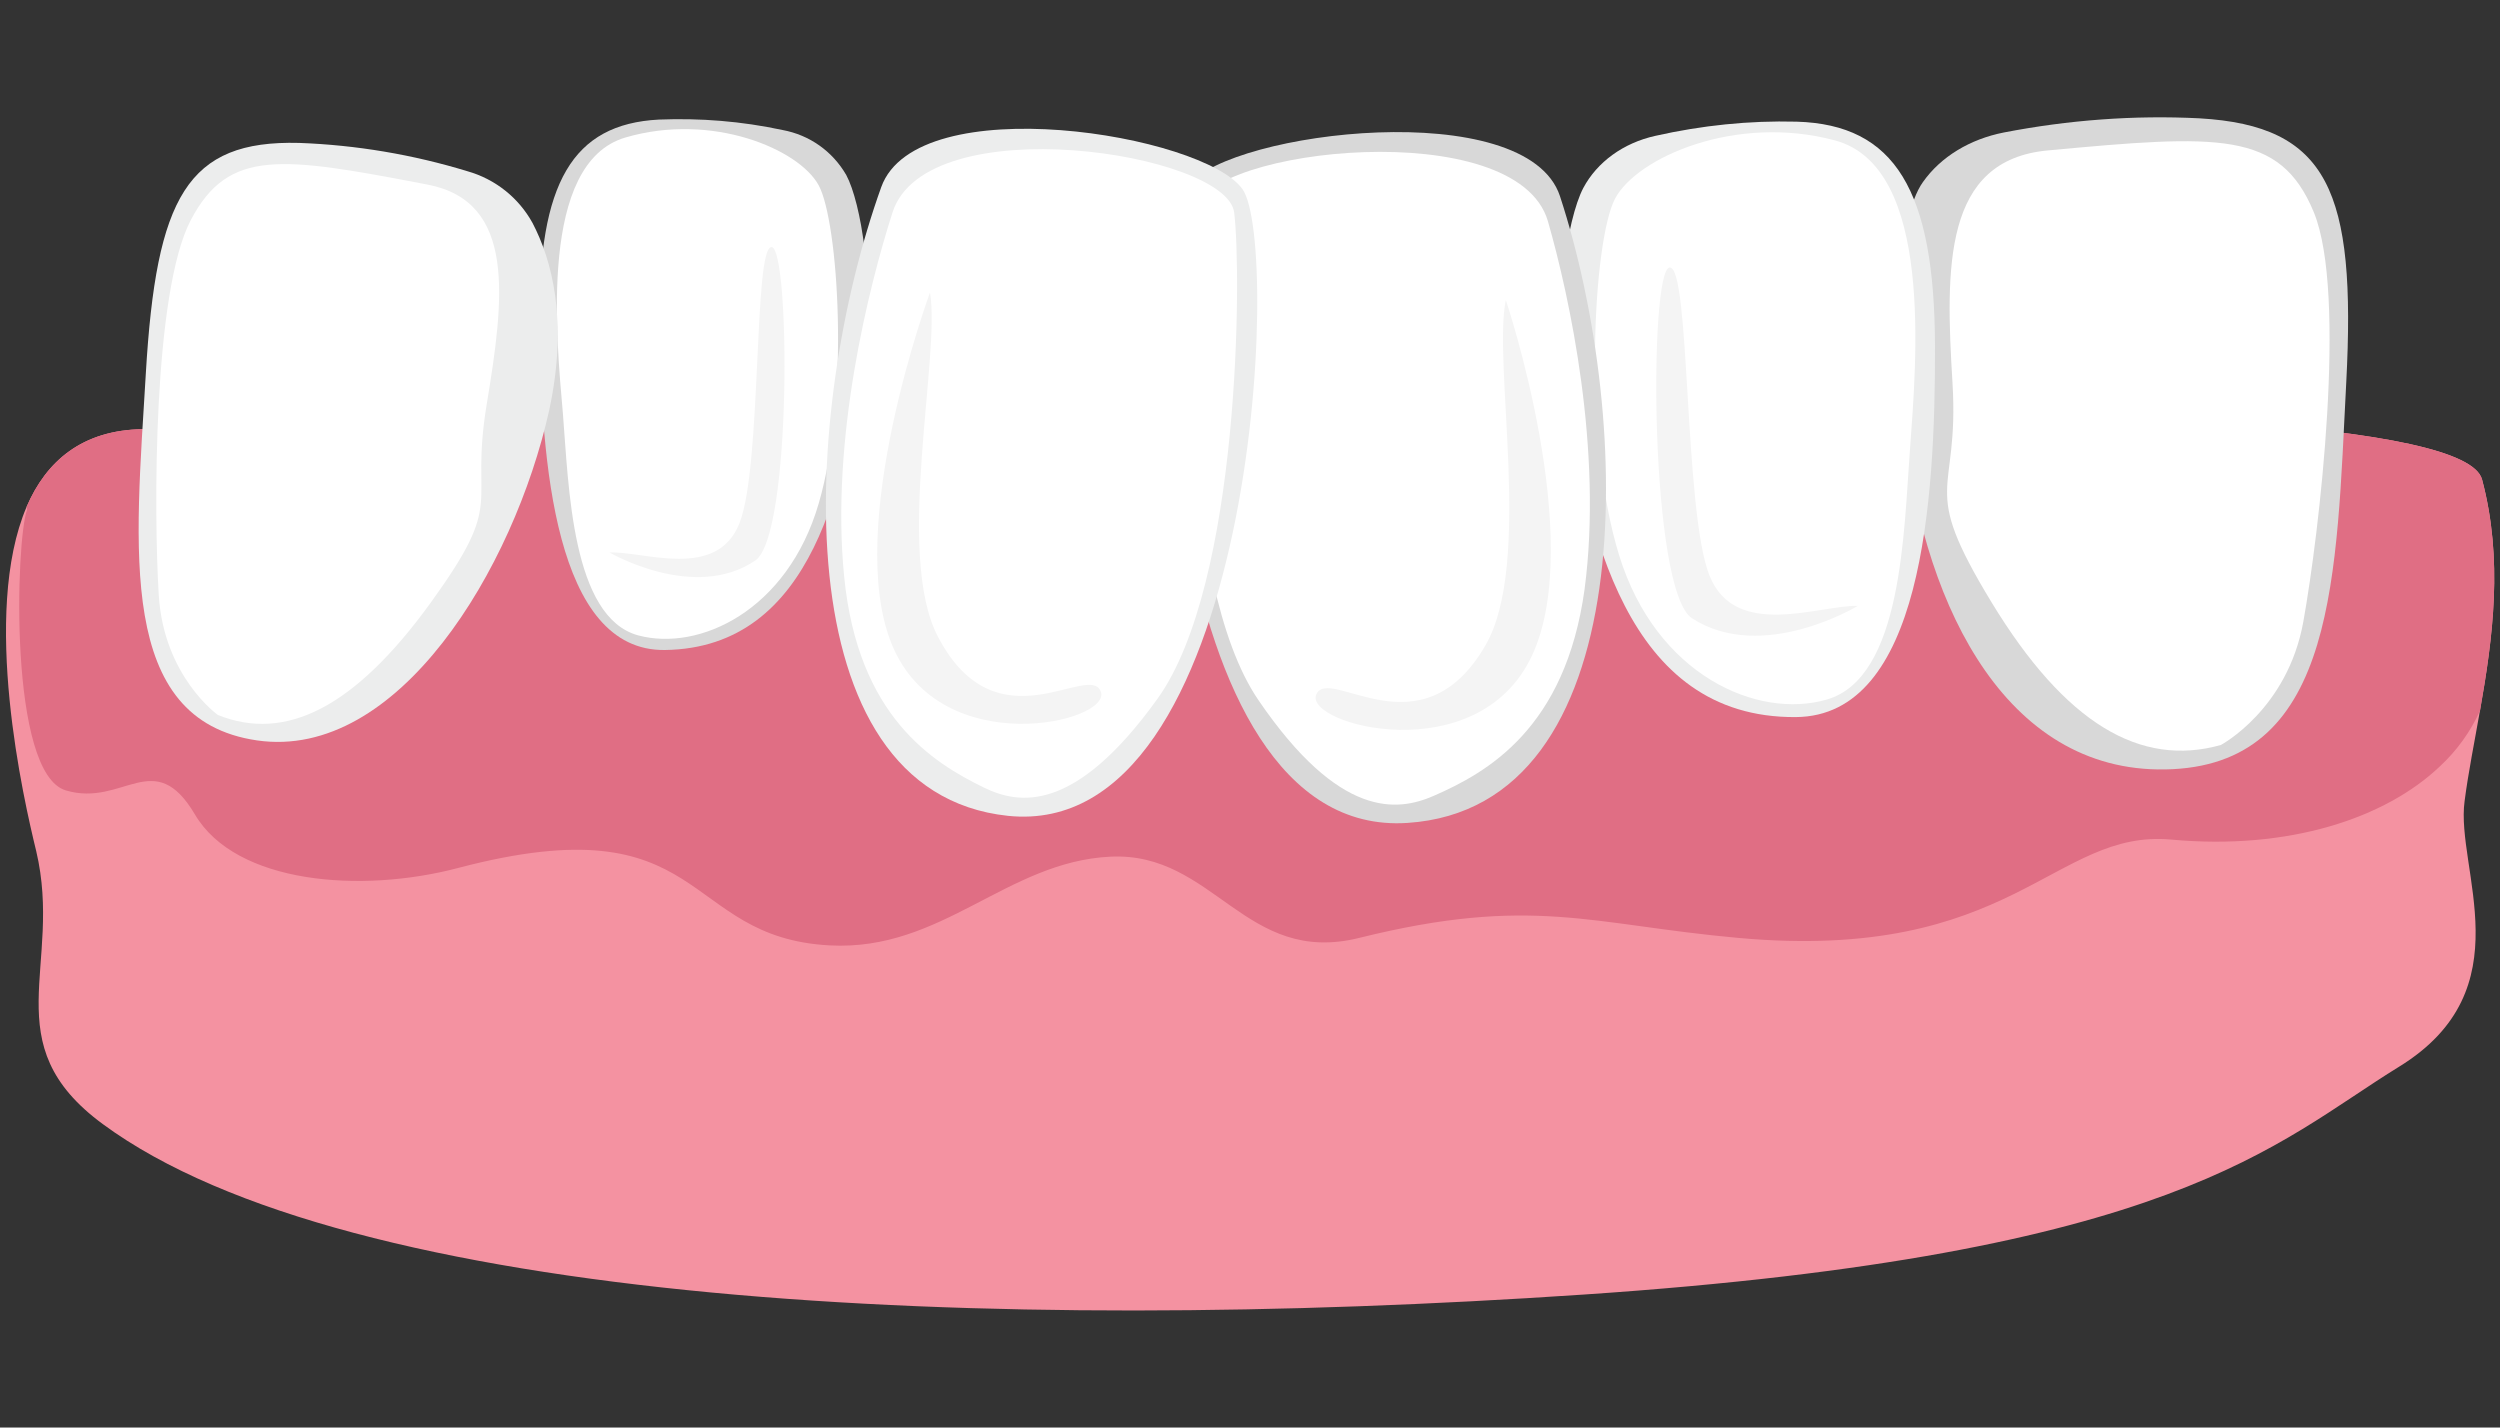
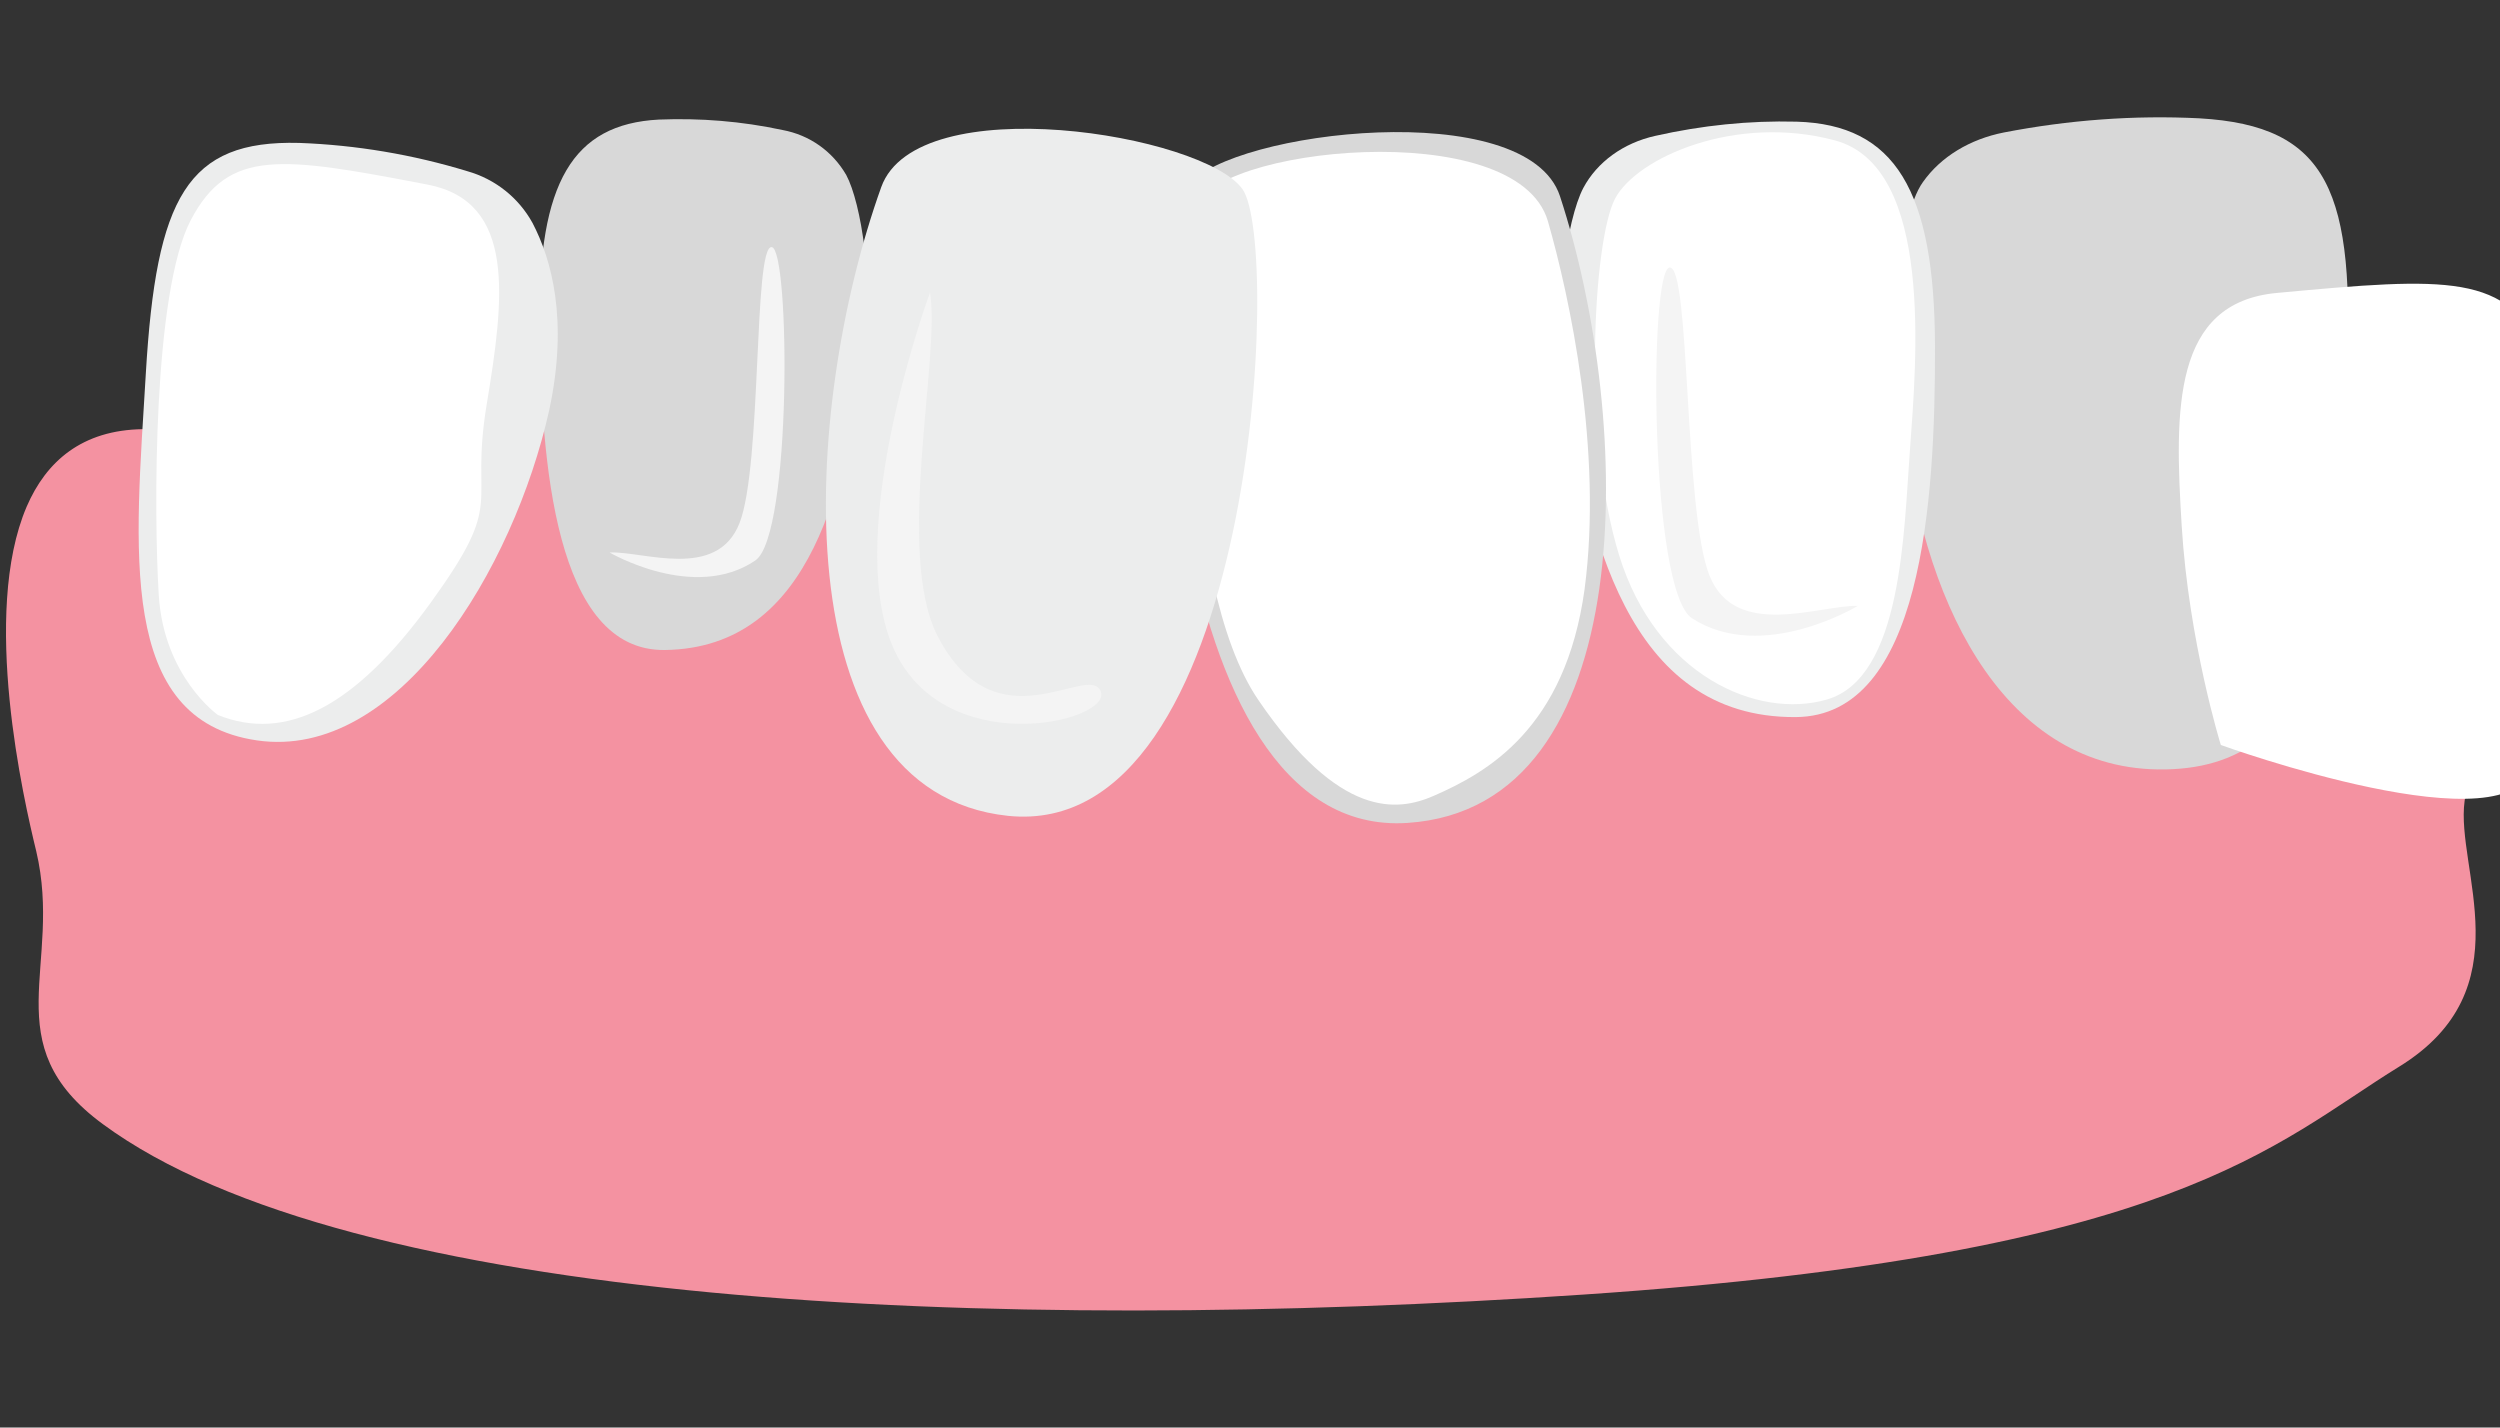
<svg xmlns="http://www.w3.org/2000/svg" version="1.1" id="Layer_1" x="0px" y="0px" viewBox="0 0 600 342.6" style="enable-background:new 0 0 600 342.6;">
  <rect x="0" y="0" width="600" height="342.6" fill="#333333" stroke="none" />
  <style type="text/css">
	.st0{fill:#F492A1;}
	.st1{fill:#E06E84;}
	.st2{fill:#D8D8D8;}
	.st3{fill:#FFFFFF;}
	.st4{fill:#F4F4F4;}
	.st5{fill:#ECEDED;}
</style>
  <g id="implant_process">
    <path class="st0" d="M595.7,115.1c-7.2-27.5-345.1-14.8-561.4-12.1c-14.6,0.2-23.2,7.7-27.9,18.6c-11,25.7-0.7,70.4,2.3,82.7&#10;  c6.5,27.6-10.3,46.2,16,65.5c59.1,43.5,211.8,50.6,355.3,40.9c142.3-9.6,165.6-36.1,195.8-54.7s13.5-47.5,15.7-63.7&#10;  c0.9-7,2.4-14.3,3.7-21.8C598.3,153,600.8,134.3,595.7,115.1z" />
-     <path class="st1" d="M595.7,115.1c-7.2-27.5-345.1-14.8-561.4-12.1c-14.6,0.2-23.2,7.7-27.9,18.6l0.1,0.7&#10;  c-2.7,7.2-4.5,63.3,9.3,67.4s21.2-10.8,31,5.8s39.8,19,63.2,12.8c60.4-15.9,53,16.7,89.2,18.6c26.9,1.4,42.4-20.1,67.3-21.3&#10;  s32.3,26.3,59.7,19.5c41.5-10.3,55.5-3.2,91,0c66,6,75.7-26.2,103.9-23.6c28.2,2.6,51.4-5.1,64.5-17.6c4.1-3.8,7.3-8.3,9.6-13.3&#10;  C598.3,153,600.8,134.3,595.7,115.1z" />
    <path class="st2" d="M203.1,42c-3.3-5.7-8.8-9.6-15.3-10.8c-9.8-2.1-19.7-2.9-29.7-2.5c-20.7,1.1-28.9,15.2-28.6,48.6&#10;  s3.7,79.1,30.1,78.7c35.8-0.5,43.4-41.1,47.8-71.6C209.8,68.5,206.7,48.7,203.1,42z" />
-     <path class="st3" d="M153.2,152.5c14.6,3.9,35.8-5.9,43.3-31.7s4.7-67.6,0-76.3s-25.6-17.6-46.4-11.5s-16.6,47.8-15,66.3&#10;  C136.5,116.7,137.2,148.2,153.2,152.5z" />
    <path class="st4" d="M146.3,132.6c8-0.4,25.8,6.8,31.2-7.1s3.3-66.5,7.7-66.2s4.9,69.1-3.9,75.2&#10;  C166.6,144.5,146.3,132.6,146.3,132.6z" />
    <path class="st2" d="M461.5,43.7c4.3-6.1,11.3-10.3,19.4-11.9c15.5-3,31.3-4.2,47-3.4c30.9,1.8,37.6,17.4,35.2,63.4&#10;  s-2.3,90.8-41.6,92.8s-59.4-38.2-64.3-80.3C454.3,80.3,455.2,52.5,461.5,43.7z" />
-     <path class="st3" d="M533,178.8c-19.3,5.4-37.3-5.1-55-34.2s-7.7-24.8-9.4-52.7s-2.2-53.5,22.9-55.8c40.9-3.8,55.7-4.8,63.8,14.8&#10;  s1.3,77.2-2.5,98.3S533,178.8,533,178.8z" />
+     <path class="st3" d="M533,178.8s-7.7-24.8-9.4-52.7s-2.2-53.5,22.9-55.8c40.9-3.8,55.7-4.8,63.8,14.8&#10;  s1.3,77.2-2.5,98.3S533,178.8,533,178.8z" />
    <path class="st5" d="M127.8,53.5c-3.3-6-8.9-10.5-15.6-12.4c-13.1-4-26.7-6.3-40.4-6.8C44.9,33.6,37.5,47.3,35,89.6&#10;  s-7.1,83.2,26.7,88.1s61.6-41.1,70.1-79.2C136.5,76.7,132.3,62.1,127.8,53.5z" />
    <path class="st3" d="M52.3,171.6c16.2,6.5,32.8-1.7,51.1-27s9.2-22.1,13.4-47.5s7.2-48.7-14.2-52.8c-35-6.7-47.7-8.8-56.8,8.5&#10;  s-8.9,70.4-7.7,90S52.3,171.6,52.3,171.6z" />
    <path class="st5" d="M380,45.1c3.3-6.2,9.6-10.8,17.3-12.5c11.1-2.5,22.5-3.7,33.9-3.4c23.6,0.7,33.1,16.4,33.2,53.9&#10;  s-3.2,88.8-33.4,89c-40.9,0.3-50-45-55.5-79.2C372.7,75,376,52.7,380,45.1z" />
    <path class="st3" d="M438.4,167.9c-16.6,4.8-40.9-5.8-49.8-34.6s-6.2-75.7-1-85.6s29-20.4,52.8-14s19.5,53.2,18,74.1&#10;  C456.9,127.4,456.6,162.7,438.4,167.9z" />
    <path class="st4" d="M445.9,145.4c-9.2-0.2-29.4,8.2-35.6-7.2s-4.6-74.5-9.6-74s-4.8,77.7,5.4,84.2&#10;  C423,159.3,445.9,145.4,445.9,145.4z" />
    <path class="st2" d="M374.4,47.1c-8-24.3-78.9-15.6-89-2.8s-8.8,157.3,52.4,153.2C394.1,193.8,392.1,101.2,374.4,47.1z" />
    <path class="st3" d="M371.5,53.1c-7.5-25.8-81.9-17.4-84.2-3.1S282.5,139.4,302,168s33.4,26.8,42.1,23&#10;  c12.8-5.6,31.6-16.1,36.2-49.6C384.7,108.2,376.7,71.2,371.5,53.1z" />
-     <path class="st4" d="M361.4,72c-3.2,15.3,6.5,63.3-4.9,82.9c-15.4,26.6-37.6,4.6-40.6,11.8s38.8,18.5,51.8-9.4S361.4,72,361.4,72z" />
    <path class="st5" d="M211.5,44.9c8.6-23.9,77.3-12.7,86.7,0.5s3.1,156.6-56.3,150.4C187.3,190,192.4,98.1,211.5,44.9z" />
-     <path class="st3" d="M214.2,51c8.1-25.4,80.2-14.4,82,0s1.5,89-18.4,116.7s-33.3,25.4-41.7,21.3c-12.3-6-30.2-17.1-33.5-50.6&#10;  C199.3,105.3,208.5,68.8,214.2,51z" />
    <path class="st4" d="M223.2,70.2c2.6,15.3-8.5,62.7,1.9,82.6c14.1,27,36.4,5.9,39.1,13.2s-38.4,17-50.1-11.2S223.2,70.2,223.2,70.2&#10;  z" />
  </g>
</svg>